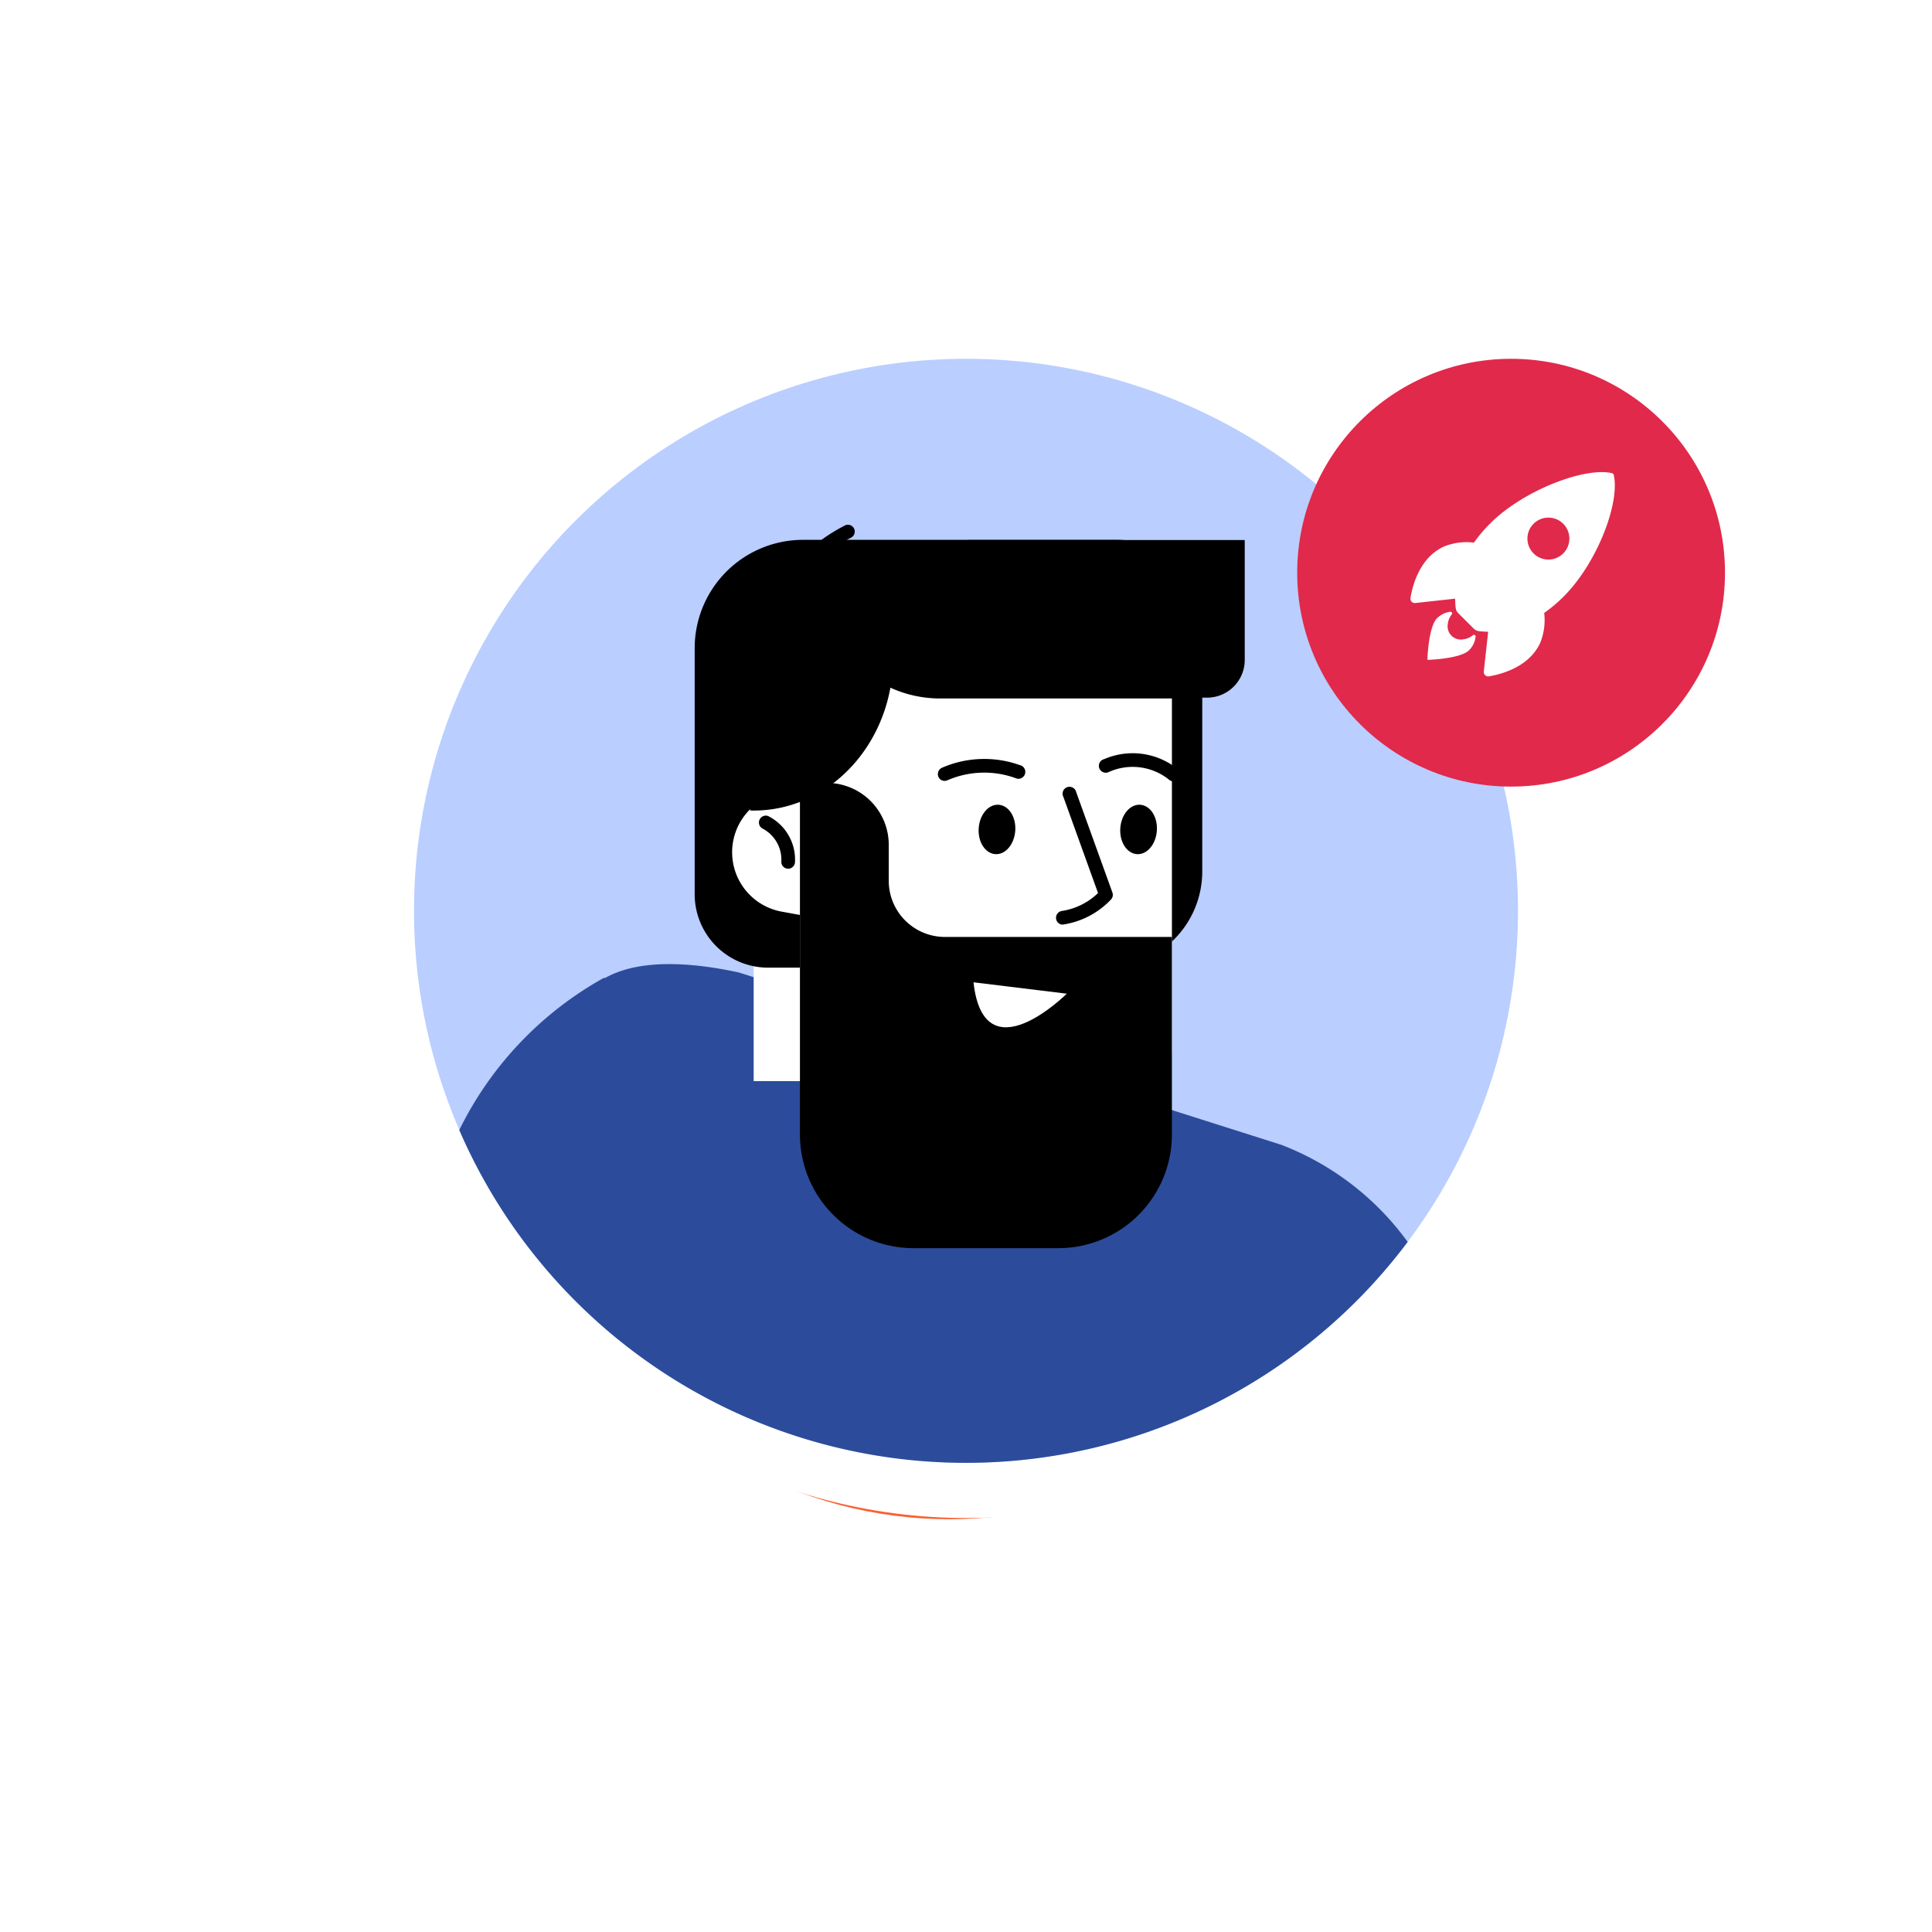
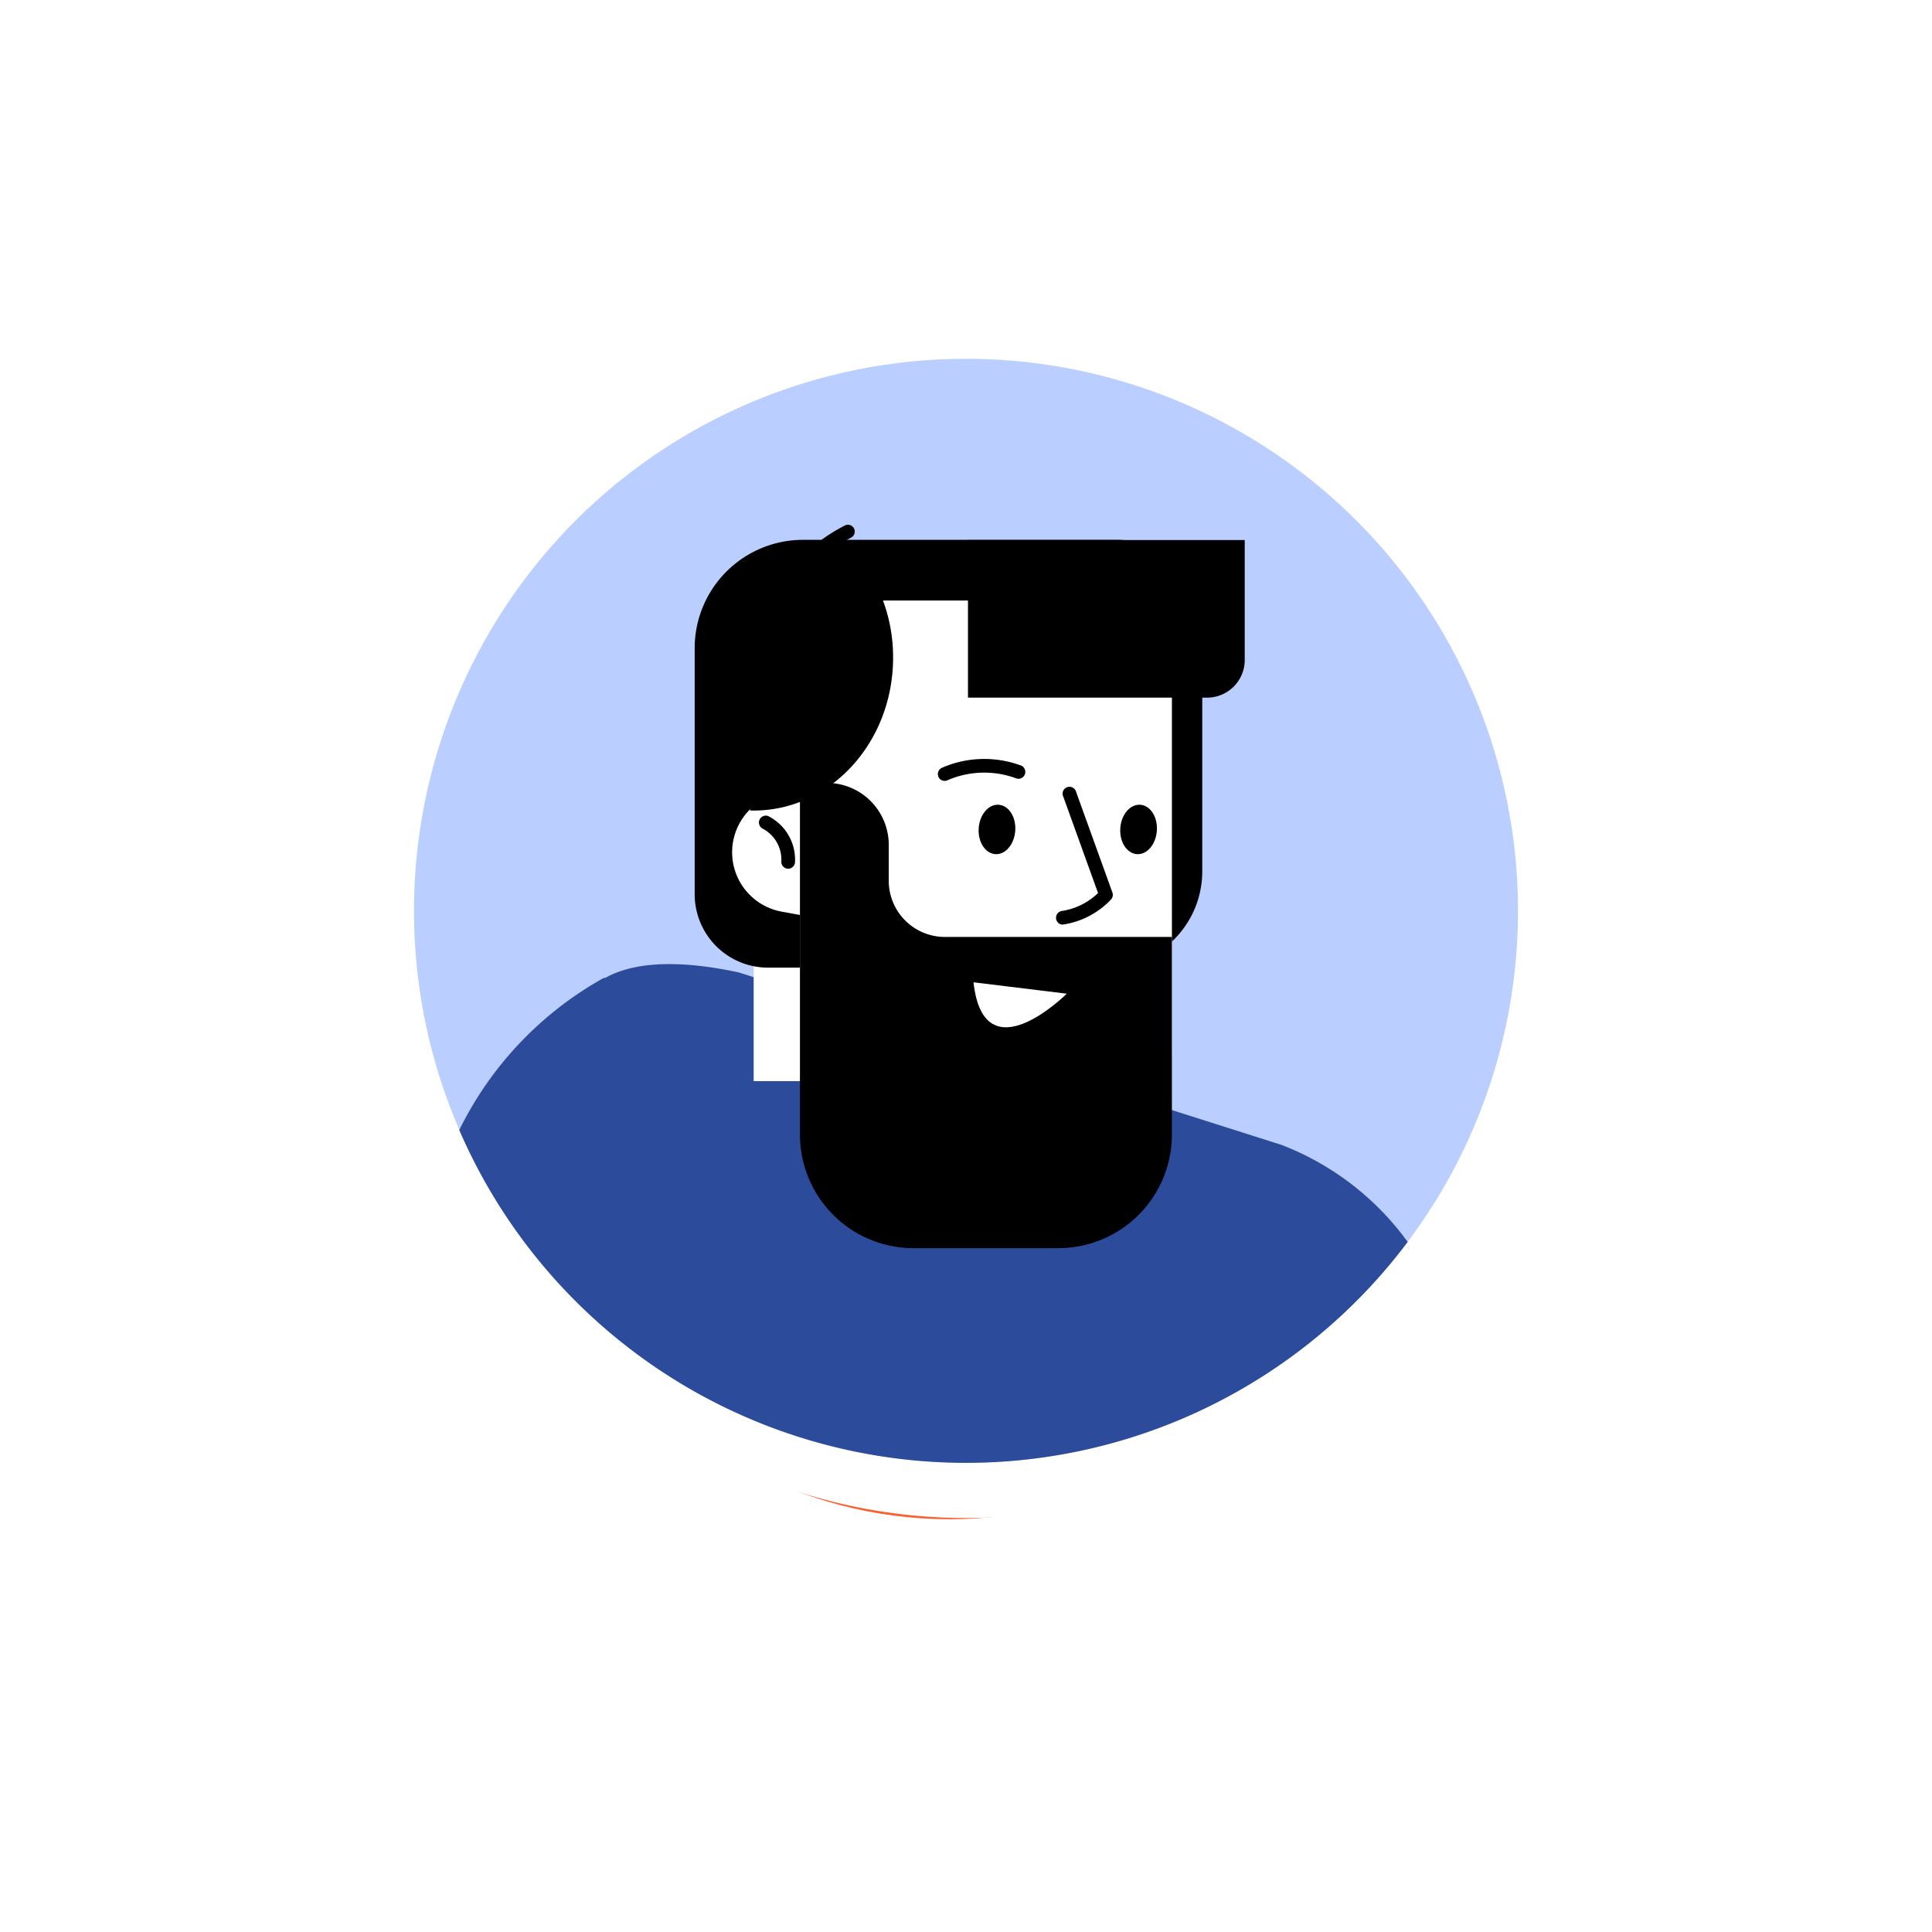
<svg xmlns="http://www.w3.org/2000/svg" width="140" height="140" viewBox="0 0 140 140">
  <defs>
    <filter id="ypdjyhkf0a" x="15.294" y="25.591" width="107" height="107">
      <feOffset dy="6" />
      <feGaussianBlur stdDeviation="7.5" result="blur" />
      <feFlood flood-color="#091534" flood-opacity=".149" />
      <feComposite operator="in" in2="blur" />
      <feComposite in="SourceGraphic" />
    </filter>
    <filter id="5ri4hkf75b" x="0" y="0" width="140" height="140">
      <feOffset dy="4" />
      <feGaussianBlur stdDeviation="10" result="blur-2" />
      <feFlood flood-color="#9da7b8" flood-opacity=".149" />
      <feComposite operator="in" in2="blur-2" />
      <feComposite in="SourceGraphic" />
    </filter>
  </defs>
  <g data-name="Icon / Launch">
    <g style="filter:url(#ypdjyhkf0a)">
      <circle data-name="Shadow" cx="29" cy="29" r="29" transform="translate(39.79 44.09)" style="stroke:#fa6130;stroke-width:4px;fill:#fff" />
    </g>
    <g style="filter:url(#5ri4hkf75b)">
      <circle data-name="Ellipse 186" cx="40" cy="40" r="40" transform="translate(30 26)" style="fill:#fff" />
    </g>
    <g data-name="Group 15240" transform="translate(30 26)">
      <circle data-name="Ellipse 210" cx="40" cy="40" transform="rotate(-90 40 40)" style="fill:#baceff" r="40" />
      <path data-name="Path 80663" d="M34.48 201.214a25.425 25.425 0 0 1 10.475-11.022l.09.009c2.425-1.373 6.123-1.175 9.7-.4l39.312 12.492a20.3 20.3 0 0 1 9.146 7.032 40.005 40.005 0 0 1-68.724-8.108z" transform="translate(-31.198 -145.331)" style="fill:#2c4c9b" />
      <path data-name="Rectangle 7646" transform="translate(24.614 18.294)" style="fill:#fff" d="M0 0h16.883v34.047H0z" />
      <path data-name="Path 80664" d="M25.659 44.12h24.485a6.976 6.976 0 0 0 6.976-6.976v-17.83a6.194 6.194 0 0 0-6.195-6.195H28.192a7.853 7.853 0 0 0-7.853 7.853v17.82a5.321 5.321 0 0 0 5.32 5.328z" />
      <g data-name="Group 15233">
        <path data-name="Path 80665" d="m195.365 143.7-4.333-.791a4.869 4.869 0 0 1-3.916-5.664 4.869 4.869 0 0 1 5.664-3.916l4.333.791a4.869 4.869 0 0 1 3.916 5.664 4.87 4.87 0 0 1-5.664 3.916z" transform="translate(-164.472 -102.354)" style="fill:#fff" />
        <path data-name="Path 80666" d="M31.778 41.919a5.364 5.364 0 0 0 .951-10.639l-4.333-.791a5.364 5.364 0 1 0-1.925 10.551l4.333.791a5.531 5.531 0 0 0 .974.088zm-4.354-10.53a4.366 4.366 0 0 1 .793.072l4.333.791a4.373 4.373 0 0 1-1.57 8.6l-4.333-.791a4.373 4.373 0 0 1 .777-8.676z" />
      </g>
      <g data-name="Group 15234">
        <path data-name="Path 80667" d="M27.114 36.952a.5.5 0 0 0 .494-.468 3.533 3.533 0 0 0-1.961-3.357.5.5 0 0 0-.417.9 2.545 2.545 0 0 1 1.389 2.4.492.492 0 0 0 .466.522.142.142 0 0 0 .029.003z" />
      </g>
      <path data-name="Path 80668" d="M112 111.951h19.253a3.853 3.853 0 0 0 3.853-3.853V79.413a3.853 3.853 0 0 0-3.853-3.853H112a3.853 3.853 0 0 0-3.853 3.853V108.1a3.853 3.853 0 0 0 3.853 3.851z" transform="translate(-80.184 -58.043)" style="fill:#fff" />
-       <path data-name="Path 80669" d="M37.938 24.613a8.681 8.681 0 0 1-7.943-5.634 8.318 8.318 0 0 1 6.093-2.713h11.047c4.461 0 8.131 3.652 8.615 8.346z" />
      <path data-name="Path 80670" d="M32.587 15.384h.352a11.779 11.779 0 0 1 1.778 6.274c0 6.118-4.523 11.078-10.1 11.078-.088 0-.174 0-.262-.007v-10.06c-.003-4.023 3.687-7.285 8.232-7.285z" />
      <g data-name="Group 15235">
        <path data-name="Path 80671" d="M28.129 17.636a.515.515 0 0 0 .255-.07.5.5 0 0 0 .174-.672 1.414 1.414 0 0 1-.03-1.034c.2-.679.913-1.732 3.125-2.891a.495.495 0 1 0-.459-.876c-2.052 1.073-3.274 2.265-3.631 3.538a2.306 2.306 0 0 0 .141 1.769.5.5 0 0 0 .425.236z" />
      </g>
      <g data-name="Group 15236">
        <path data-name="Path 80672" d="M30.405 18.902a.488.488 0 0 0 .494-.471 2.319 2.319 0 0 0-.728-1.618c-.927-.944-2.567-1.4-4.885-1.356a.5.5 0 0 0 .009.992h.009c2.49-.046 3.624.533 4.129 1.032a1.414 1.414 0 0 1 .473.923.5.5 0 0 0 .487.5z" />
      </g>
      <g data-name="Group 15237">
        <path data-name="Path 80673" d="M38.451 30.586a.5.5 0 0 0 .2-.042 6.677 6.677 0 0 1 4.917-.167.5.5 0 1 0 .339-.932 7.671 7.671 0 0 0-5.652.192.5.5 0 0 0-.253.654.481.481 0 0 0 .449.295z" />
      </g>
      <g data-name="Group 15238">
-         <path data-name="Path 80674" d="M55.037 30.621a.5.5 0 0 0 .306-.886 5.2 5.2 0 0 0-5.323-.728.5.5 0 1 0 .348.927 4.211 4.211 0 0 1 4.366.582.5.5 0 0 0 .303.105z" />
+         <path data-name="Path 80674" d="M55.037 30.621z" />
      </g>
      <g data-name="Group 15239">
        <path data-name="Path 80675" d="M46.976 40.999a.253.253 0 0 0 .042 0 5.994 5.994 0 0 0 3.492-1.822.494.494 0 0 0 .1-.5l-2.622-7.268a.5.5 0 1 0-.932.336l2.513 6.969a4.824 4.824 0 0 1-2.634 1.3.5.5 0 0 0 .042.99z" />
      </g>
      <path data-name="Path 80676" d="M40.92 34.011c-.07.988.466 1.829 1.2 1.883s1.379-.707 1.449-1.695-.466-1.829-1.2-1.883-1.379.707-1.449 1.695z" />
      <path data-name="Path 80677" d="M51.181 34.011c-.07.988.466 1.829 1.2 1.883s1.379-.707 1.449-1.695-.466-1.829-1.2-1.883-1.38.707-1.449 1.695z" />
      <path data-name="Path 80678" d="M60.198 13.133H40.143v11.421h17.326a2.729 2.729 0 0 0 2.729-2.729z" />
      <path data-name="Path 80679" d="M34.402 35.216v2.608a4.071 4.071 0 0 0 4.071 4.071H54.92v14.317a8.234 8.234 0 0 1-8.235 8.235H36.202a8.234 8.234 0 0 1-8.235-8.235v-25.48h1.959a4.487 4.487 0 0 1 4.476 4.484z" />
      <path data-name="Path 80680" d="m141.03 194.88 6.758.825s-6.007 5.995-6.758-.825z" transform="translate(-100.486 -149.699)" style="fill:#fff" />
    </g>
    <g data-name="Group 15250" transform="translate(30 20)">
-       <circle data-name="Ellipse 217" cx="15.5" cy="15.5" r="15.5" transform="translate(64 6)" style="fill:#e1294b" />
      <g data-name="Icon ionic-ios-rocket">
-         <path data-name="Path 80698" d="M18.1 3.573a.157.157 0 0 0-.117-.121c-1.936-.473-6.41 1.214-8.834 3.638a10.477 10.477 0 0 0-1.18 1.391 4.384 4.384 0 0 0-2.132.267c-1.8.79-2.321 2.855-2.467 3.741a.319.319 0 0 0 .349.37l2.887-.317a6.417 6.417 0 0 0 .039.651.646.646 0 0 0 .189.4l1.118 1.118a.646.646 0 0 0 .4.189 6.405 6.405 0 0 0 .648.039l-.317 2.883a.319.319 0 0 0 .37.349c.881-.147 2.947-.671 3.736-2.471a4.4 4.4 0 0 0 .271-2.125 10.494 10.494 0 0 0 1.4-1.178c2.429-2.417 4.105-6.792 3.64-8.824zm-5.81 5.691a1.52 1.52 0 1 1 2.15 0 1.519 1.519 0 0 1-2.15 0z" transform="translate(68.838 10.839)" style="fill:#fff" />
-         <path data-name="Path 80699" d="M9.068 25.069a1.35 1.35 0 0 1-.7.285.958.958 0 0 1-1.1-1.1 1.324 1.324 0 0 1 .281-.7.119.119 0 0 0-.1-.2 1.636 1.636 0 0 0-.957.466c-.641.641-.7 3.018-.7 3.018s2.381-.061 3.022-.7a1.625 1.625 0 0 0 .466-.957.122.122 0 0 0-.212-.112z" transform="translate(67.643 .978)" style="fill:#fff" />
-       </g>
+         </g>
    </g>
  </g>
</svg>